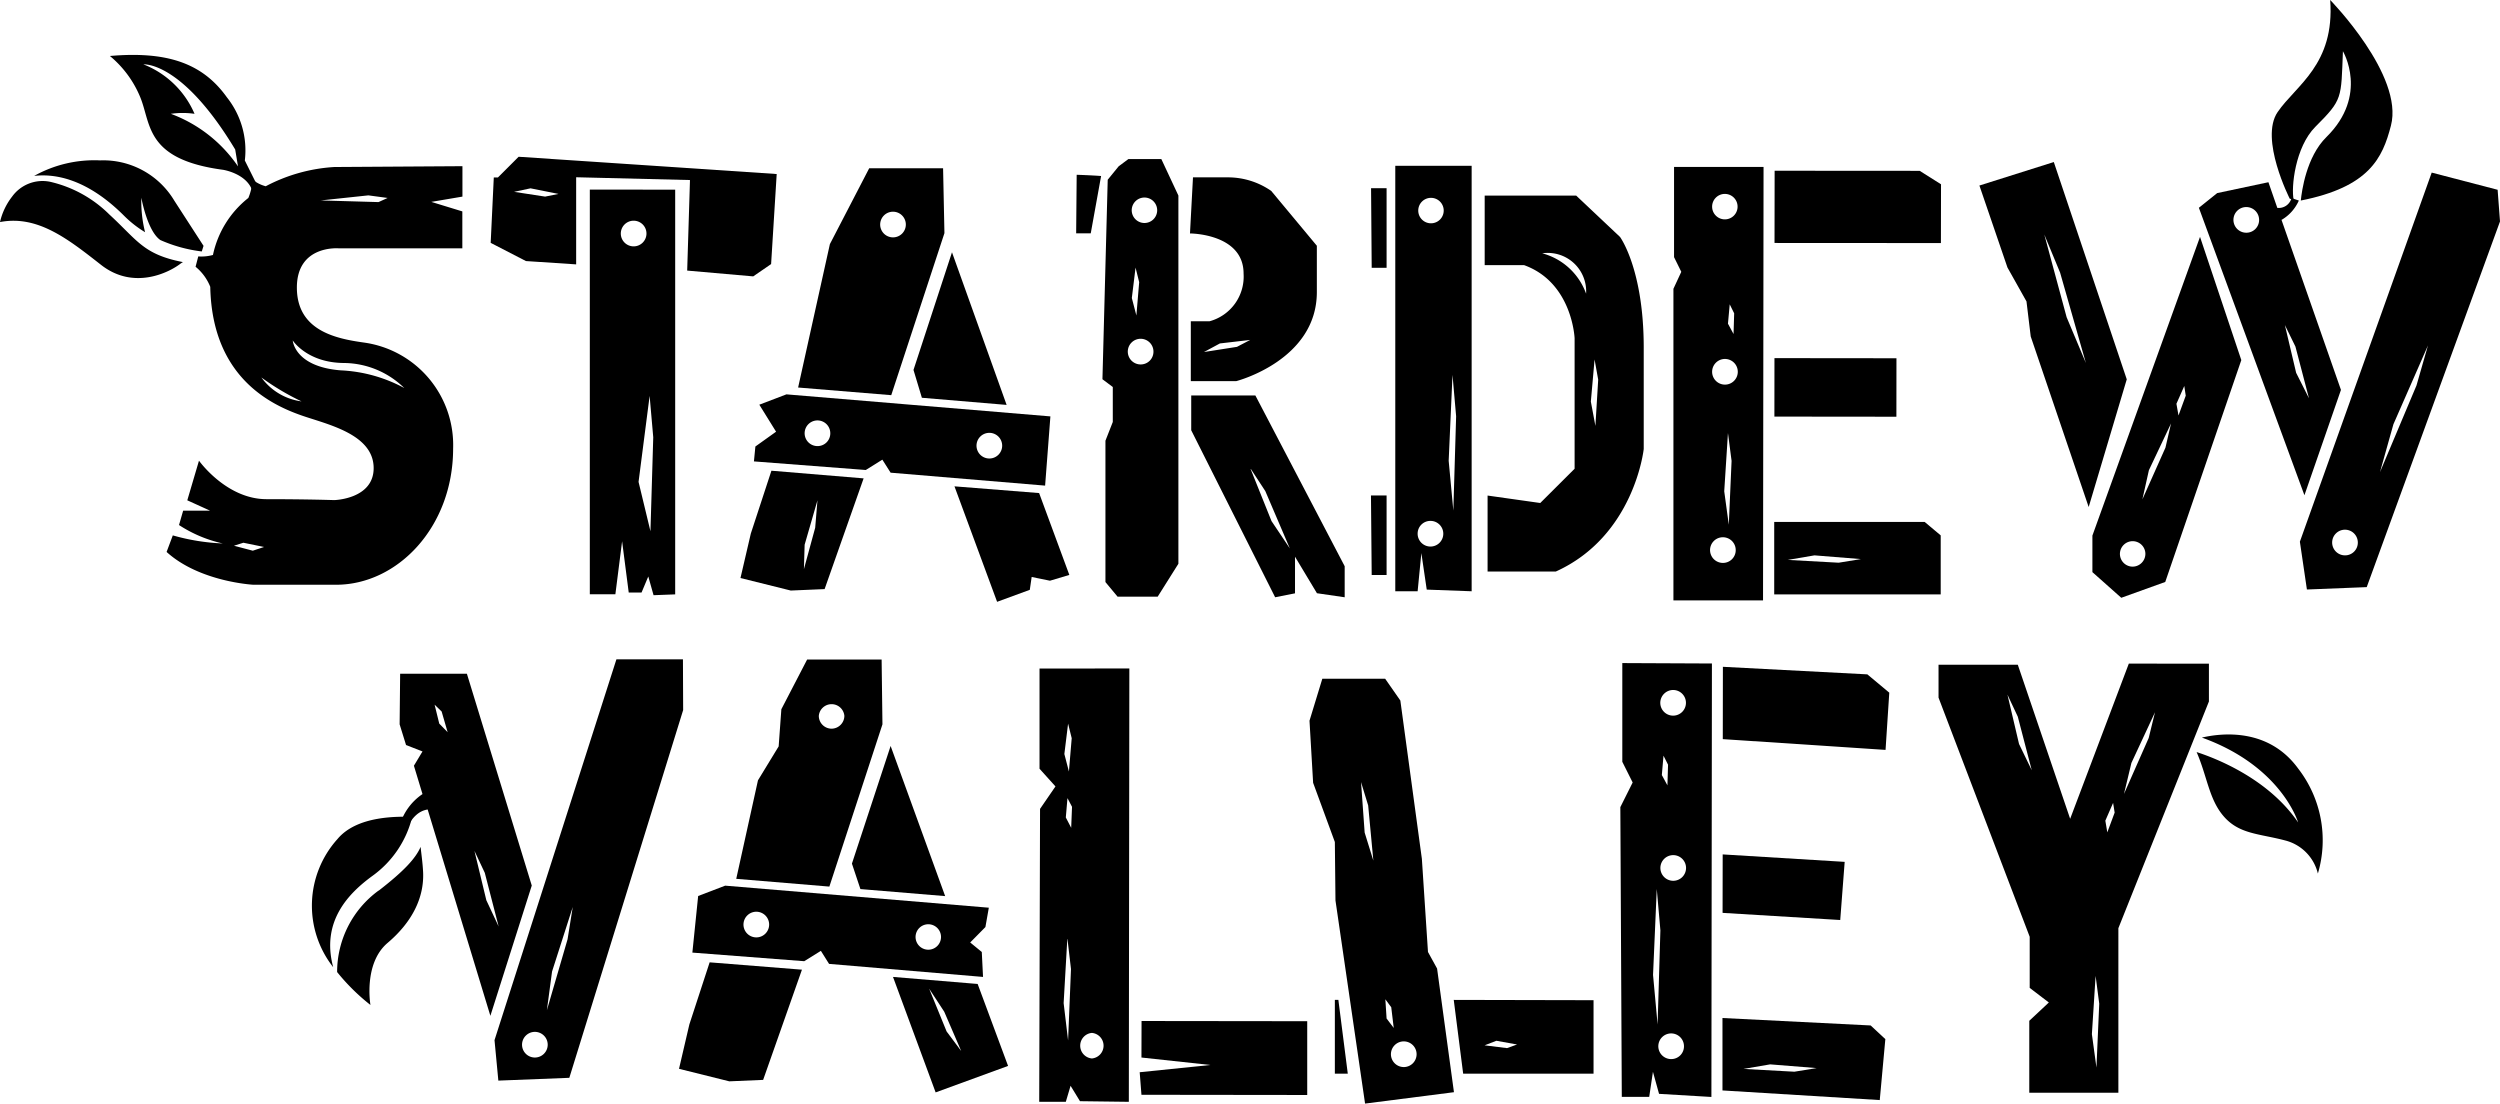
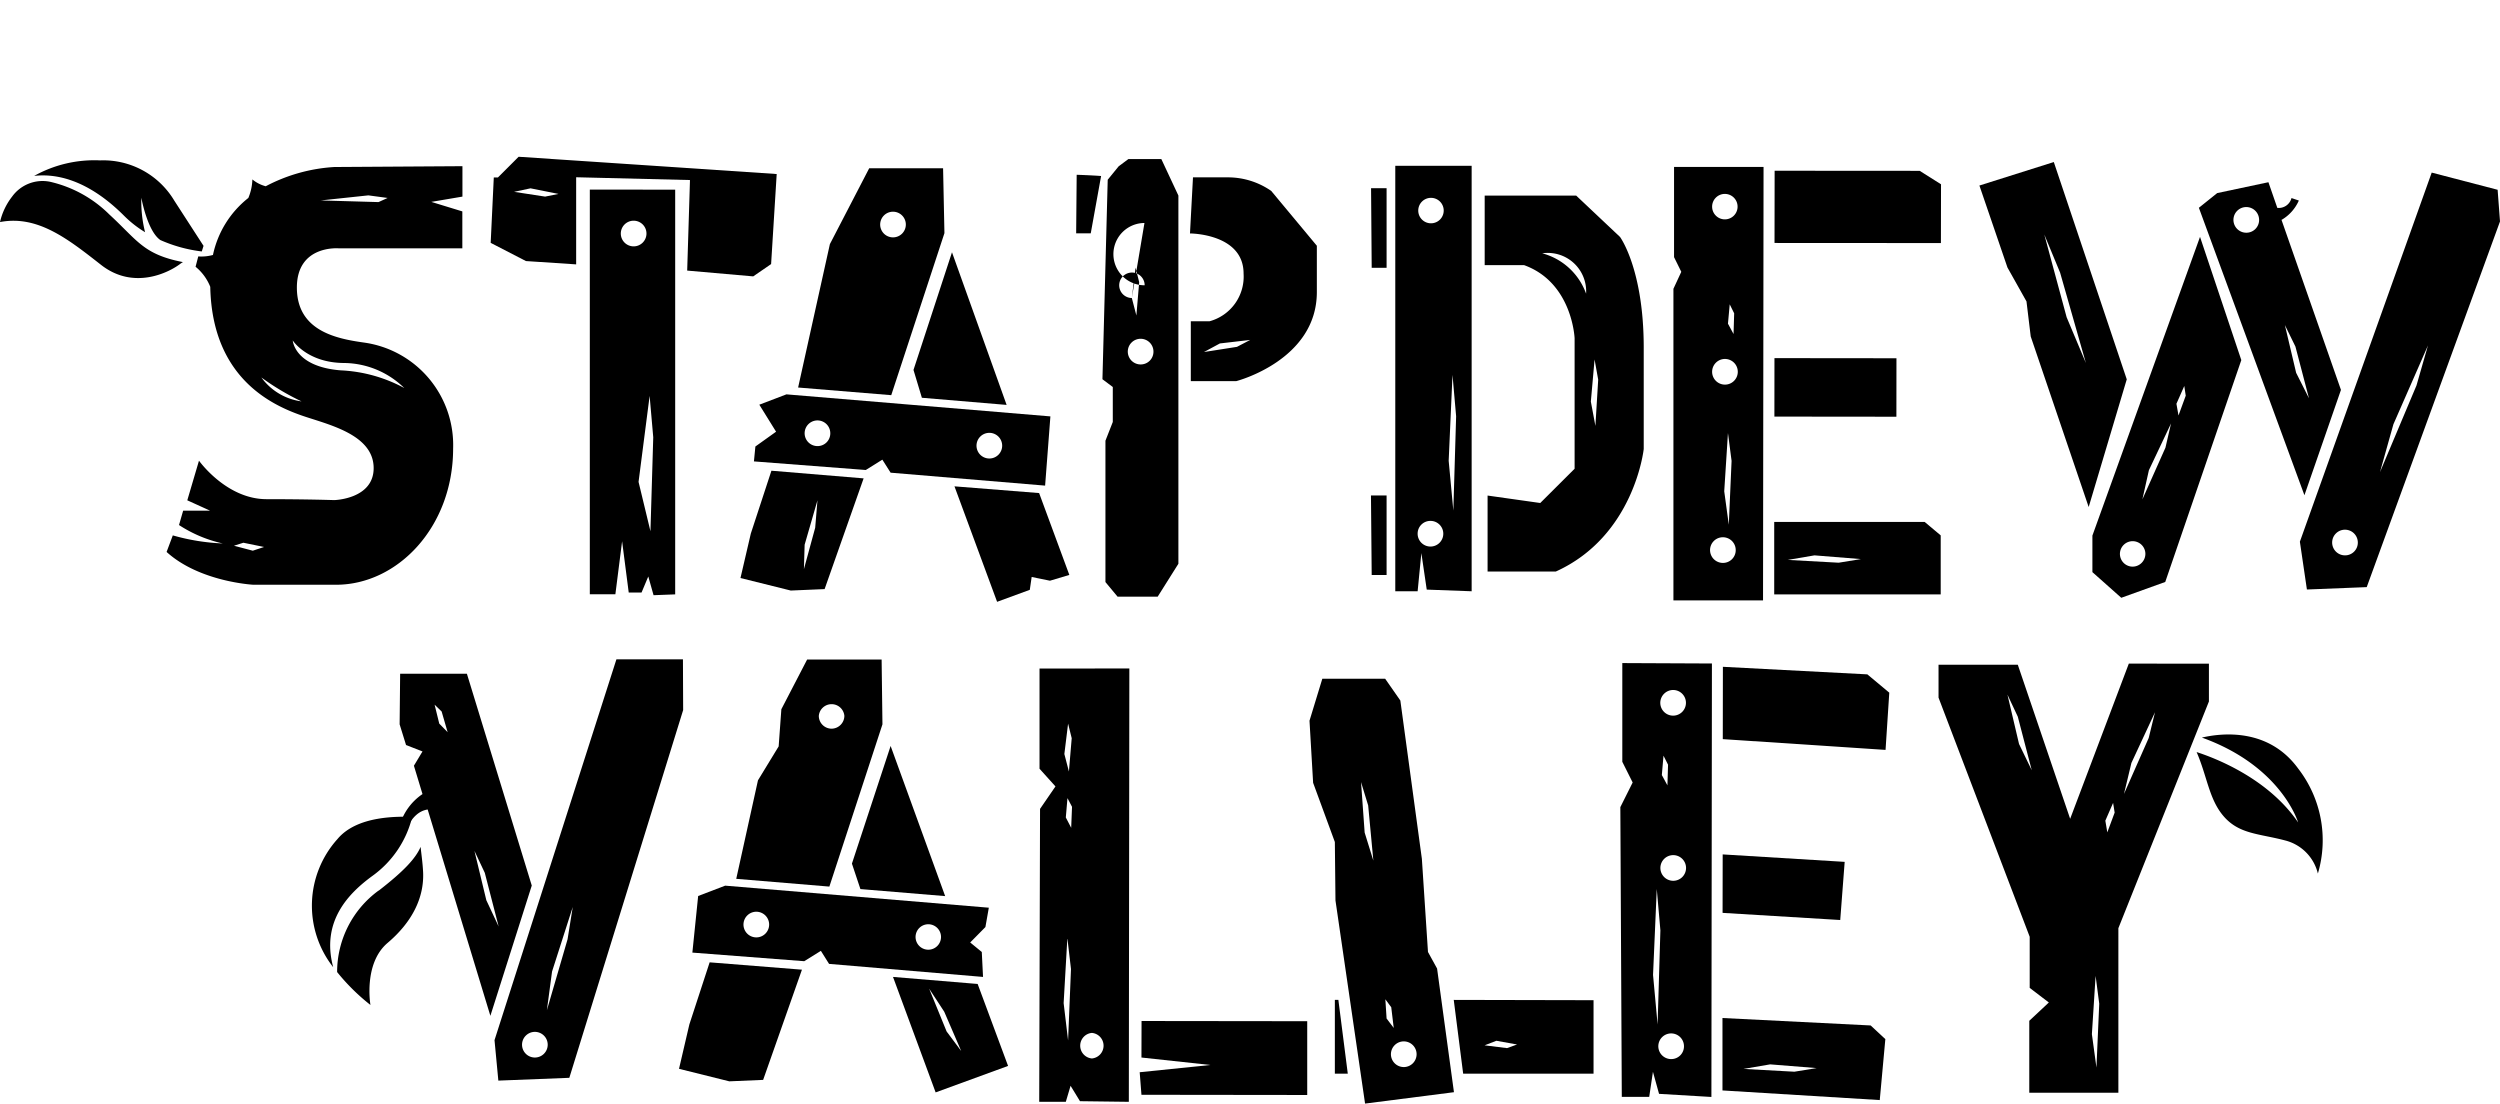
<svg xmlns="http://www.w3.org/2000/svg" viewBox="0 0 241.6 106.65">
  <g id="Layer_2" data-name="Layer 2">
    <g id="Layer_1-2" data-name="Layer 1">
      <polygon class="cls-1" points="110.31 105.8 126.33 105.82 126.33 98.69 110.32 98.67 110.31 102.2 116.97 102.92 110.14 103.62 110.31 105.8" />
      <polygon class="cls-1" points="182.22 72.47 166.49 71.43 166.5 64.44 180.46 65.17 182.58 66.94 182.22 72.47" />
      <polygon class="cls-1" points="177.84 88.91 166.47 88.22 166.48 82.57 178.27 83.29 177.84 88.91" />
      <path class="cls-1" d="M100.46,64.61v9.68L102,76l-1.49,2.17-.08,28.31H103l.46-1.55.91,1.49,4.72.06.05-41.88Zm2.76,5.32.35,1.41-.27,3.22-.44-1.69Zm0,30.62-.43-3.61.36-6.29.35,3ZM103.52,80,103,79l.16-1.87.44.84Zm2,22.29a1.24,1.24,0,0,1,0-2.47,1.24,1.24,0,0,1,0,2.47Z" />
      <path class="cls-1" d="M95.56,87.72,70.08,85.59l-2.61,1-.56,5.47,10.81.83,1.61-1,.79,1.26L95,94.41,94.88,92l-1.12-.92,1.47-1.49ZM73.09,90.59a1.24,1.24,0,1,1,1.24-1.23A1.24,1.24,0,0,1,73.09,90.59ZM89.7,91.78a1.23,1.23,0,1,1,1.24-1.23A1.23,1.23,0,0,1,89.7,91.78Z" />
      <path class="cls-1" d="M66.62,99l-1,4.29,4.86,1.21,3.27-.14L77.5,93.71,68.58,93ZM85.2,63.74H78l-2.49,4.8-.26,3.59-2,3.28-2.1,9.52,9,.75L85.28,70Zm-4.84,6.68a1.24,1.24,0,0,1-1.23-1.24,1.24,1.24,0,0,1,2.47,0A1.25,1.25,0,0,1,80.36,70.42Z" />
      <path class="cls-1" d="M222.1,74.28c-2.84-3.91-7.29-3.47-9.31-3,7.71,2.77,9.3,8.2,9.3,8.2-2.93-4.31-8.13-6.26-9.81-6.8,1,2.3,1.19,4.46,2.51,6.08,1.53,1.89,3.53,1.78,6.12,2.48A4.35,4.35,0,0,1,224,84.42,11.31,11.31,0,0,0,222.1,74.28Z" />
      <path class="cls-1" d="M129,96.63v7.13h1.25l-.91-7.13Zm11.49,0,.91,7.13H154V96.66Zm5.15,4.66-2.17-.27,1.14-.44,2,.36Z" />
      <path class="cls-1" d="M180.78,99.1l-14.32-.72v7l15.2.93.54-5.89Zm-7.37,4.47-4.92-.27,2.58-.44,4.49.36Z" />
      <path class="cls-1" d="M156.78,64.08v9.54l1,2L156.59,78l.14,28h2.65l.36-2.42.59,2.13,5.06.3.05-41.89Zm4.91,2.6a1.24,1.24,0,1,1-1.24,1.24A1.25,1.25,0,0,1,161.69,66.68Zm-.49,7.22-.06,2-.54-1,.16-1.87Zm-1.45,20.32.36-8.31.35,4-.27,9.1Zm1.75,8.13a1.24,1.24,0,1,1,1.24-1.23A1.23,1.23,0,0,1,161.5,102.35Zm.2-17.23a1.24,1.24,0,1,1,1.24-1.24A1.24,1.24,0,0,1,161.7,85.12Z" />
      <path class="cls-1" d="M138.88,93.6,138,92l-.59-9L135.33,67.7l-1.47-2.11-6.07,0-1.24,4.06.35,6L129,81.37l.06,5.65,2.86,19.63,8.59-1.1Zm-7-13.14-.35-4.88.69,2.26.5,5.33Zm2,16.11.57.77.24,2-.69-.91Zm1.78,6.55a1.24,1.24,0,1,1,1.24-1.24A1.24,1.24,0,0,1,135.61,103.12Z" />
      <path class="cls-1" d="M205.73,64.13l-5.67,15L195,64.24h-7.66v3.18l8.81,23.11v4.94L198,96.88l-1.89,1.77v6.95h8.61V89.7l8.75-21.91V64.14ZM195.12,71.9,194,67.13l1,2.13,1.35,5.18Zm7.48,31.27-.44-3.23.36-5.63.35,2.69Zm1.05-22.73-.19-1.13.75-1.72.15.94Zm4-9.12-2.39,5.41.72-3,2.28-4.9Z" />
      <path class="cls-1" d="M66,63.72H59.57L47.79,100.52l.37,3.91,6.86-.27,11-35.54ZM51.7,102.2A1.24,1.24,0,1,1,52.93,101,1.24,1.24,0,0,1,51.7,102.2Zm3.15-11.43-2,6.86.5-3.74,2-6.24Z" />
      <path class="cls-1" d="M36,84.64a9.89,9.89,0,0,0,3.84-5.71c-1.19,0-5.27-.19-7.23,2.16a9.62,9.62,0,0,0-.41,12.38C31,89,33.75,86.28,36,84.64Zm.58,1.43a9.74,9.74,0,0,0-4,7.87,19.82,19.82,0,0,0,3.22,3.18s-.7-4,1.66-6,3.54-4.36,3.43-6.83c-.05-1-.18-1.79-.24-2.45C40.18,82.93,39.09,84.14,36.6,86.07Z" />
      <path class="cls-1" d="M51.39,85.58,45.12,65.11H38.67L38.62,70l.62,2,1.59.62L40,74l.83,2.74a5.49,5.49,0,0,0-2.22,3.09L39,80.94s.57-2.45,2.33-2.71l6.06,19.94ZM42.45,69.93,42,68.1l.68.66.58,2Zm3.4,12.3,1,2.12,1.34,5.19L47,87Z" />
      <path class="cls-1" d="M86.07,72.09,82.33,83.46l.82,2.46,8.19.68Zm8.41,23-8.18-.68,4.12,11.16,7-2.56Zm-3,4.59-1.69-4.14,1.46,2.23,1.64,3.8Z" />
      <path class="cls-1" d="M92,24.38,88.28,35.75l.81,2.69,8.19.69Zm11.34,31.18-2.92-7.91L92.24,47l4.12,11.16L99.52,57l.18-1.24,1.77.36Z" />
      <path class="cls-1" d="M101.51,40.24,76,38.11l-2.62,1L75,41.72l-2,1.43-.14,1.44,10.81.83,1.6-1,.8,1.26L101,46.93ZM79,43.11a1.24,1.24,0,1,1,1.24-1.23A1.23,1.23,0,0,1,79,43.11Zm16.62,1.2a1.24,1.24,0,1,1,1.23-1.24A1.24,1.24,0,0,1,95.65,44.31Z" />
      <polygon class="cls-1" points="187.57 23.49 171.49 23.48 171.5 16.5 185.52 16.51 187.58 17.81 187.57 23.49" />
      <rect class="cls-1" x="171.48" y="34.62" width="11.79" height="5.65" transform="translate(0.04 -0.19) rotate(0.06)" />
-       <path class="cls-1" d="M112.23,15.37h-3.18l-.94.7-1.06,1.3-.51,19.28,1,.75v3.38l-.71,1.81V56.25L108,57.66h3.88l2-3.18,0-35.58Zm-2,19.85A1.24,1.24,0,1,1,111.47,34,1.23,1.23,0,0,1,110.24,35.22Zm-.85-6.42.36-2.94.35,1.41-.27,3.22Zm1.21-7.25a1.23,1.23,0,1,1,1.24-1.23A1.23,1.23,0,0,1,110.6,21.55Z" />
+       <path class="cls-1" d="M112.23,15.37h-3.18l-.94.7-1.06,1.3-.51,19.28,1,.75v3.38l-.71,1.81V56.25L108,57.66h3.88l2-3.18,0-35.58Zm-2,19.85A1.24,1.24,0,1,1,111.47,34,1.23,1.23,0,0,1,110.24,35.22Zm-.85-6.42.36-2.94.35,1.41-.27,3.22Za1.23,1.23,0,1,1,1.24-1.23A1.23,1.23,0,0,1,110.6,21.55Z" />
      <path class="cls-1" d="M104,22.55h1.41l1-5.54c-.87-.07-2.36-.12-2.36-.12Zm18.85-4.1a7.33,7.33,0,0,0-4.24-1.31h-3.32L115,22.56h0s5.19,0,5.18,3.89a4.47,4.47,0,0,1-3.3,4.6h-1.8v5.78h4.4s7.77-2,7.78-8.59V23.75Zm-3.31,15.07-3.19.5,1.54-.83,2.93-.34Z" />
      <path class="cls-1" d="M186,50.44H171.46v7l16.09,0V51.74Zm-8.31,3.94-4.92-.27,2.58-.44,4.49.36Z" />
      <path class="cls-1" d="M50.12,15.15l-2,2-.4,0-.3,6.32,3.41,1.76,4.85.32,0-8.42,11,.27-.27,8.75,6.38.56,1.73-1.19.54-8.7ZM52.68,19l-3-.46,1.59-.34,2.7.54Z" />
      <path class="cls-1" d="M57,18.32l0,39.11h2.47l.65-5.12.64,4.95H62l.65-1.55.51,1.81,2.09-.08,0-39.11Zm3,4.36a1.24,1.24,0,1,1,2.47,0,1.24,1.24,0,0,1-2.47,0Zm2.86,28.66-1.15-4.77,1.07-8.31.35,4Z" />
      <path class="cls-1" d="M204.68,56.83l0,0h0Zm4.88-6.45L209,51.9l.63-1.31ZM191.29,17.93,194,25.85l1.84,3.28.41,3.39L201.85,49l3.68-12.34-7.05-21Zm10.29,17.15-1.86-4.42-2.16-8,1.53,3.69Z" />
-       <path class="cls-1" d="M121.32,38.22h-6.2v3.36l8.11,16.14,1.92-.38V53.8l2.12,3.53,2.68.39v-3Zm1.56,12.14-2.06-5.13,1.46,2.23L124.65,53Z" />
      <path class="cls-1" d="M241.37,18.34,235,16.68,222.26,52.35l.68,4.62,5.78-.23L241.6,21.4ZM226.63,53.67a1.24,1.24,0,1,1,1.23-1.23A1.23,1.23,0,0,1,226.63,53.67Zm6.9-16.42L230,45.63,231.3,41l3.34-7.62Z" />
      <path class="cls-1" d="M212.61,22.89l-10.4,28.87v3.53L205,57.77l4.25-1.53L216.6,34.8ZM206.1,54.76a1.23,1.23,0,1,1,1.23-1.23A1.24,1.24,0,0,1,206.1,54.76Zm3.17-11.5-2.23,5,.63-2.82,2.14-4.52Zm1.26-3.11-.2-1.13.76-1.72.14.94Zm3.62-22,0,0h.24Z" />
      <path class="cls-1" d="M161.78,16.13v8.72l.7,1.42-.76,1.64,0,30.11h8.66l.05-41.89Zm4.91,2.61A1.23,1.23,0,1,1,165.46,20,1.23,1.23,0,0,1,166.69,18.74Zm.9,11.54-.06,2-.54-1,.17-1.87ZM166.51,54.4a1.24,1.24,0,1,1,1.23-1.23A1.23,1.23,0,0,1,166.51,54.4Zm.12-6.92.36-5.63.35,2.69-.27,6.17Zm.07-10.31a1.24,1.24,0,1,1,1.24-1.23A1.24,1.24,0,0,1,166.7,37.17Z" />
-       <path class="cls-1" d="M225.19,0c.46,6.25-3.31,8.24-5.08,10.83s1.17,8.37,1.17,8.37l.38.11c-.26-1.19.14-5.1,2.1-7.06,2.65-2.65,2.48-2.71,2.66-7.3,0,0,2.53,4.24-1.6,8.3-1.94,1.91-2.38,5.24-2.47,6.13,6.61-1.31,7.9-4.1,8.71-7.24C232.33,7.29,225.19,0,225.19,0Z" />
      <path class="cls-1" d="M134.84,57.14H137l.36-3.69.52,3.53,4.34.16,0-41.12h-7.38Zm5.53-20.91.35,4-.27,9.11L140,44.53ZM138.3,19.12a1.23,1.23,0,1,1-1.24,1.23A1.23,1.23,0,0,1,138.3,19.12Zm0,31.22A1.24,1.24,0,1,1,137,51.57,1.23,1.23,0,0,1,138.26,50.34Zm-5.74-24.46H134V18.19h-1.5Zm0,29.69H134V47.88h-1.51ZM156.56,22.9l-4.24-4h-8.84v6.72h3.8c4.68,1.68,4.89,7.07,4.89,7.07V45.3l-3.32,3.31-5.09-.72v7.34h6.6c7.6-3.44,8.49-11.84,8.49-11.84V33.6C158.85,26,156.56,22.9,156.56,22.9Zm-3.28,5.48a6.2,6.2,0,0,0-4.24-3.9A3.71,3.71,0,0,1,153.28,28.38Zm.9,12.78-.44-2.35.36-4.07.35,1.95Z" />
-       <path class="cls-1" d="M23.66,15.51a8.22,8.22,0,0,0-1.73-6.1c-2.35-3.3-5.77-4.48-11.31-4a10.21,10.21,0,0,1,2.94,4c1.06,2.59.47,6,8,7,0,0,2.12.33,2.76,1.86l.48-.47ZM16.51,11a8,8,0,0,1,2.29,0,8.89,8.89,0,0,0-4.94-4.78s3.71-.35,8.87,8.23L23,16.08A13.54,13.54,0,0,0,16.51,11Z" />
      <path class="cls-1" d="M1.17,19A6.29,6.29,0,0,0,0,21.46c3.65-.7,6.6,1.66,9.77,4.14s6.6.71,7.66-.11a2.56,2.56,0,0,1,.25-.16c-3.84-.75-4.37-2.08-7.11-4.6a11.88,11.88,0,0,0-5.76-3.17A3.63,3.63,0,0,0,1.17,19Zm18.5,4.76-2.82-4.36a8,8,0,0,0-7.18-3.9A11.92,11.92,0,0,0,3.3,17c2.07-.24,5.16.31,8.72,3.88a10.68,10.68,0,0,0,2,1.56,12.18,12.18,0,0,1-.36-3.33s.57,3.22,1.84,4.09a13.93,13.93,0,0,0,4,1.1" />
      <path class="cls-1" d="M44.69,16.06l-12.37.08A16.23,16.23,0,0,0,25.68,18a3.36,3.36,0,0,1-1.29-.66A5,5,0,0,1,24,19.13a9.52,9.52,0,0,0-3.42,5.51,4.23,4.23,0,0,1-1.42.14l-.26,1a4.78,4.78,0,0,1,1.42,1.94c.2,10,7.61,12.05,10.05,12.83s5.74,1.87,5.74,4.69c0,3-3.81,3.09-3.81,3.09s-2.65-.09-6.54-.09-6.53-3.72-6.53-3.72L18.1,48.35l2.2,1H17.7l-.4,1.39a12.78,12.78,0,0,0,4.23,1.78,20.55,20.55,0,0,1-4.83-.78l-.6,1.6c3.19,2.9,8.38,3.17,8.38,3.17h8c5.92,0,11.3-5.55,11.31-13.15a10,10,0,0,0-8.65-10.26c-2.71-.38-6.45-1.16-6.45-5.31S32.75,24,32.75,24l11.93,0,0-3.57-3-.92L44.69,19ZM21.79,52.54h0Zm2.64.68-1.82-.48.91-.29,2,.41Zm.83-16.74a24.11,24.11,0,0,0,3.88,2.31A5.72,5.72,0,0,1,25.26,36.48Zm8-1.4a8.42,8.42,0,0,1,5.81,2.42,14.25,14.25,0,0,0-6.16-1.71c-4.46-.36-4.62-2.89-4.62-2.89S29.68,35.07,33.27,35.08Zm3.32-15.55L31,19.37l4.6-.49,1.86.25Z" />
      <path class="cls-1" d="M220.49,21.25a4.06,4.06,0,0,0,1.67-1.87l-.71-.24a1.27,1.27,0,0,1-1.37.95l-.86-2.48-4.95,1.05-1.77,1.42,10.2,27.78,3.53-10.18-5.79-16.56Zm-3.4,1.24a1.24,1.24,0,1,1,1.23-1.23A1.23,1.23,0,0,1,217.09,22.49Zm4.74,11,1.31,5-1.24-2.46-1.09-4.62Z" />
      <path class="cls-1" d="M72.56,51.56l-1,4.3,4.86,1.21,3.27-.14,3.77-10.7-8.91-.74Zm5.2,1.08L79,48.35,78.78,51l-1.09,4ZM91.14,16.26H84l-3.8,7.33L77.13,37.45l9,.74,5.14-15.66ZM86.3,22.94a1.24,1.24,0,1,1,1.24-1.23A1.24,1.24,0,0,1,86.3,22.94Z" />
    </g>
  </g>
</svg>